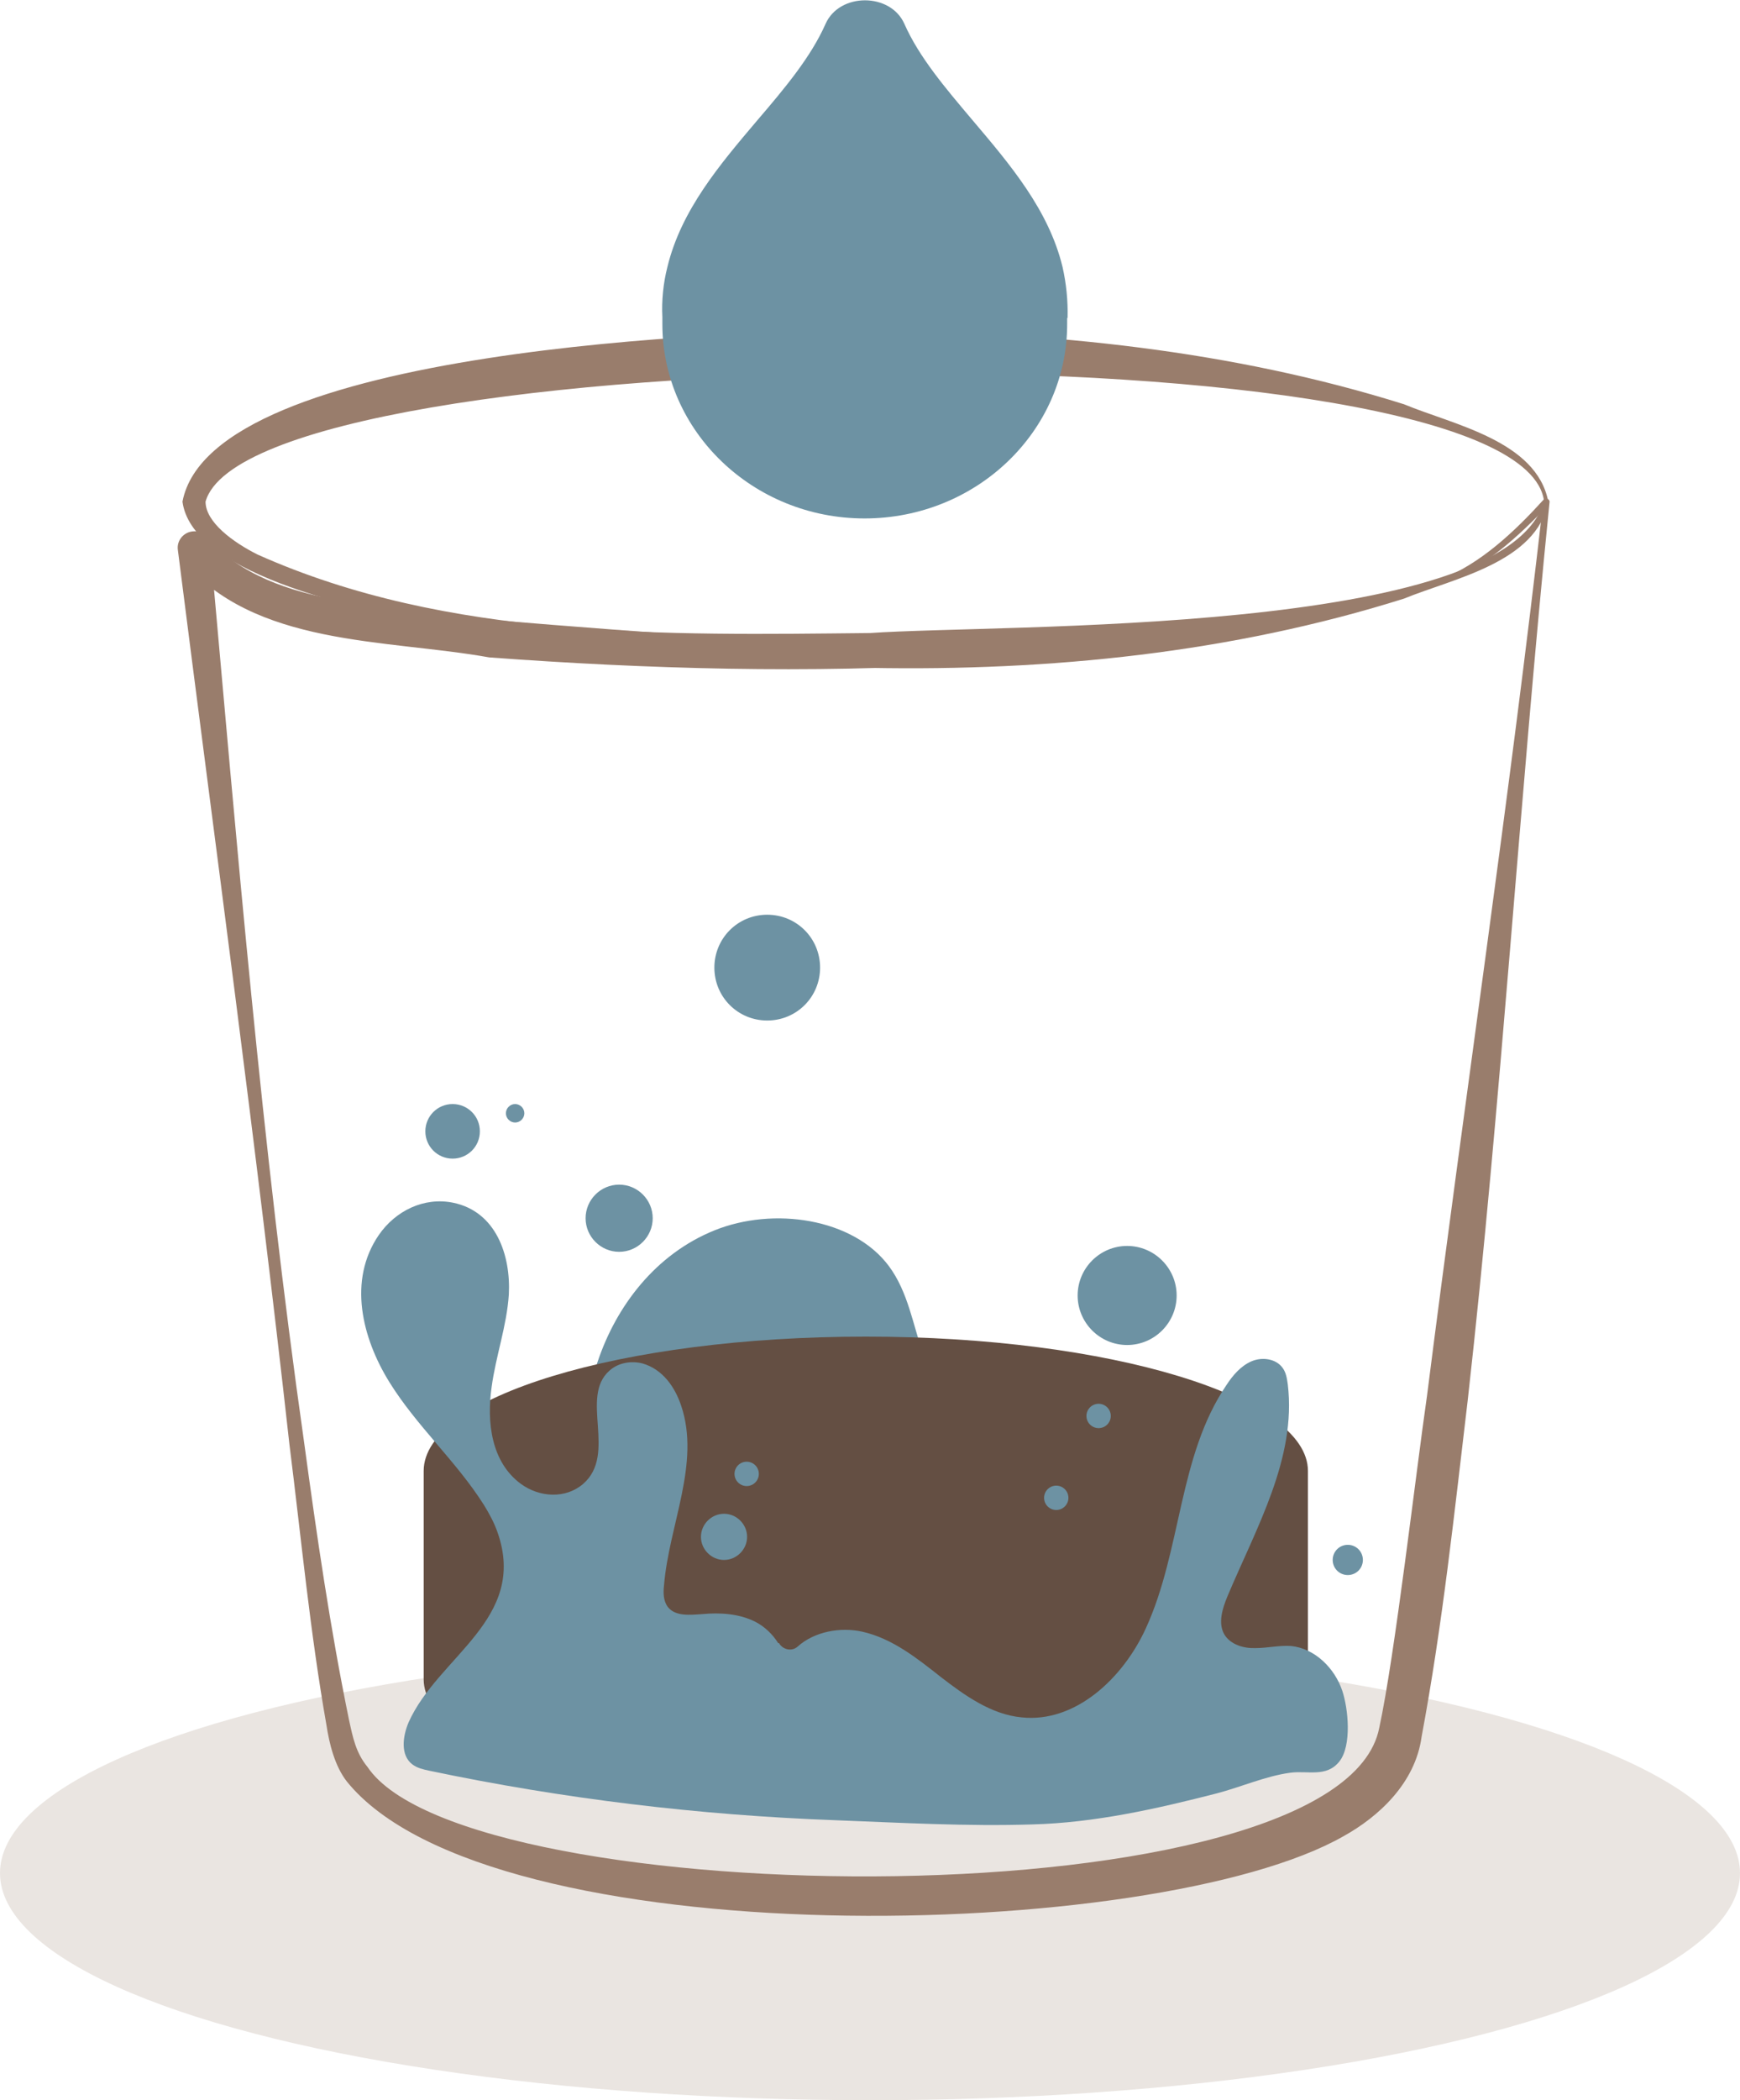
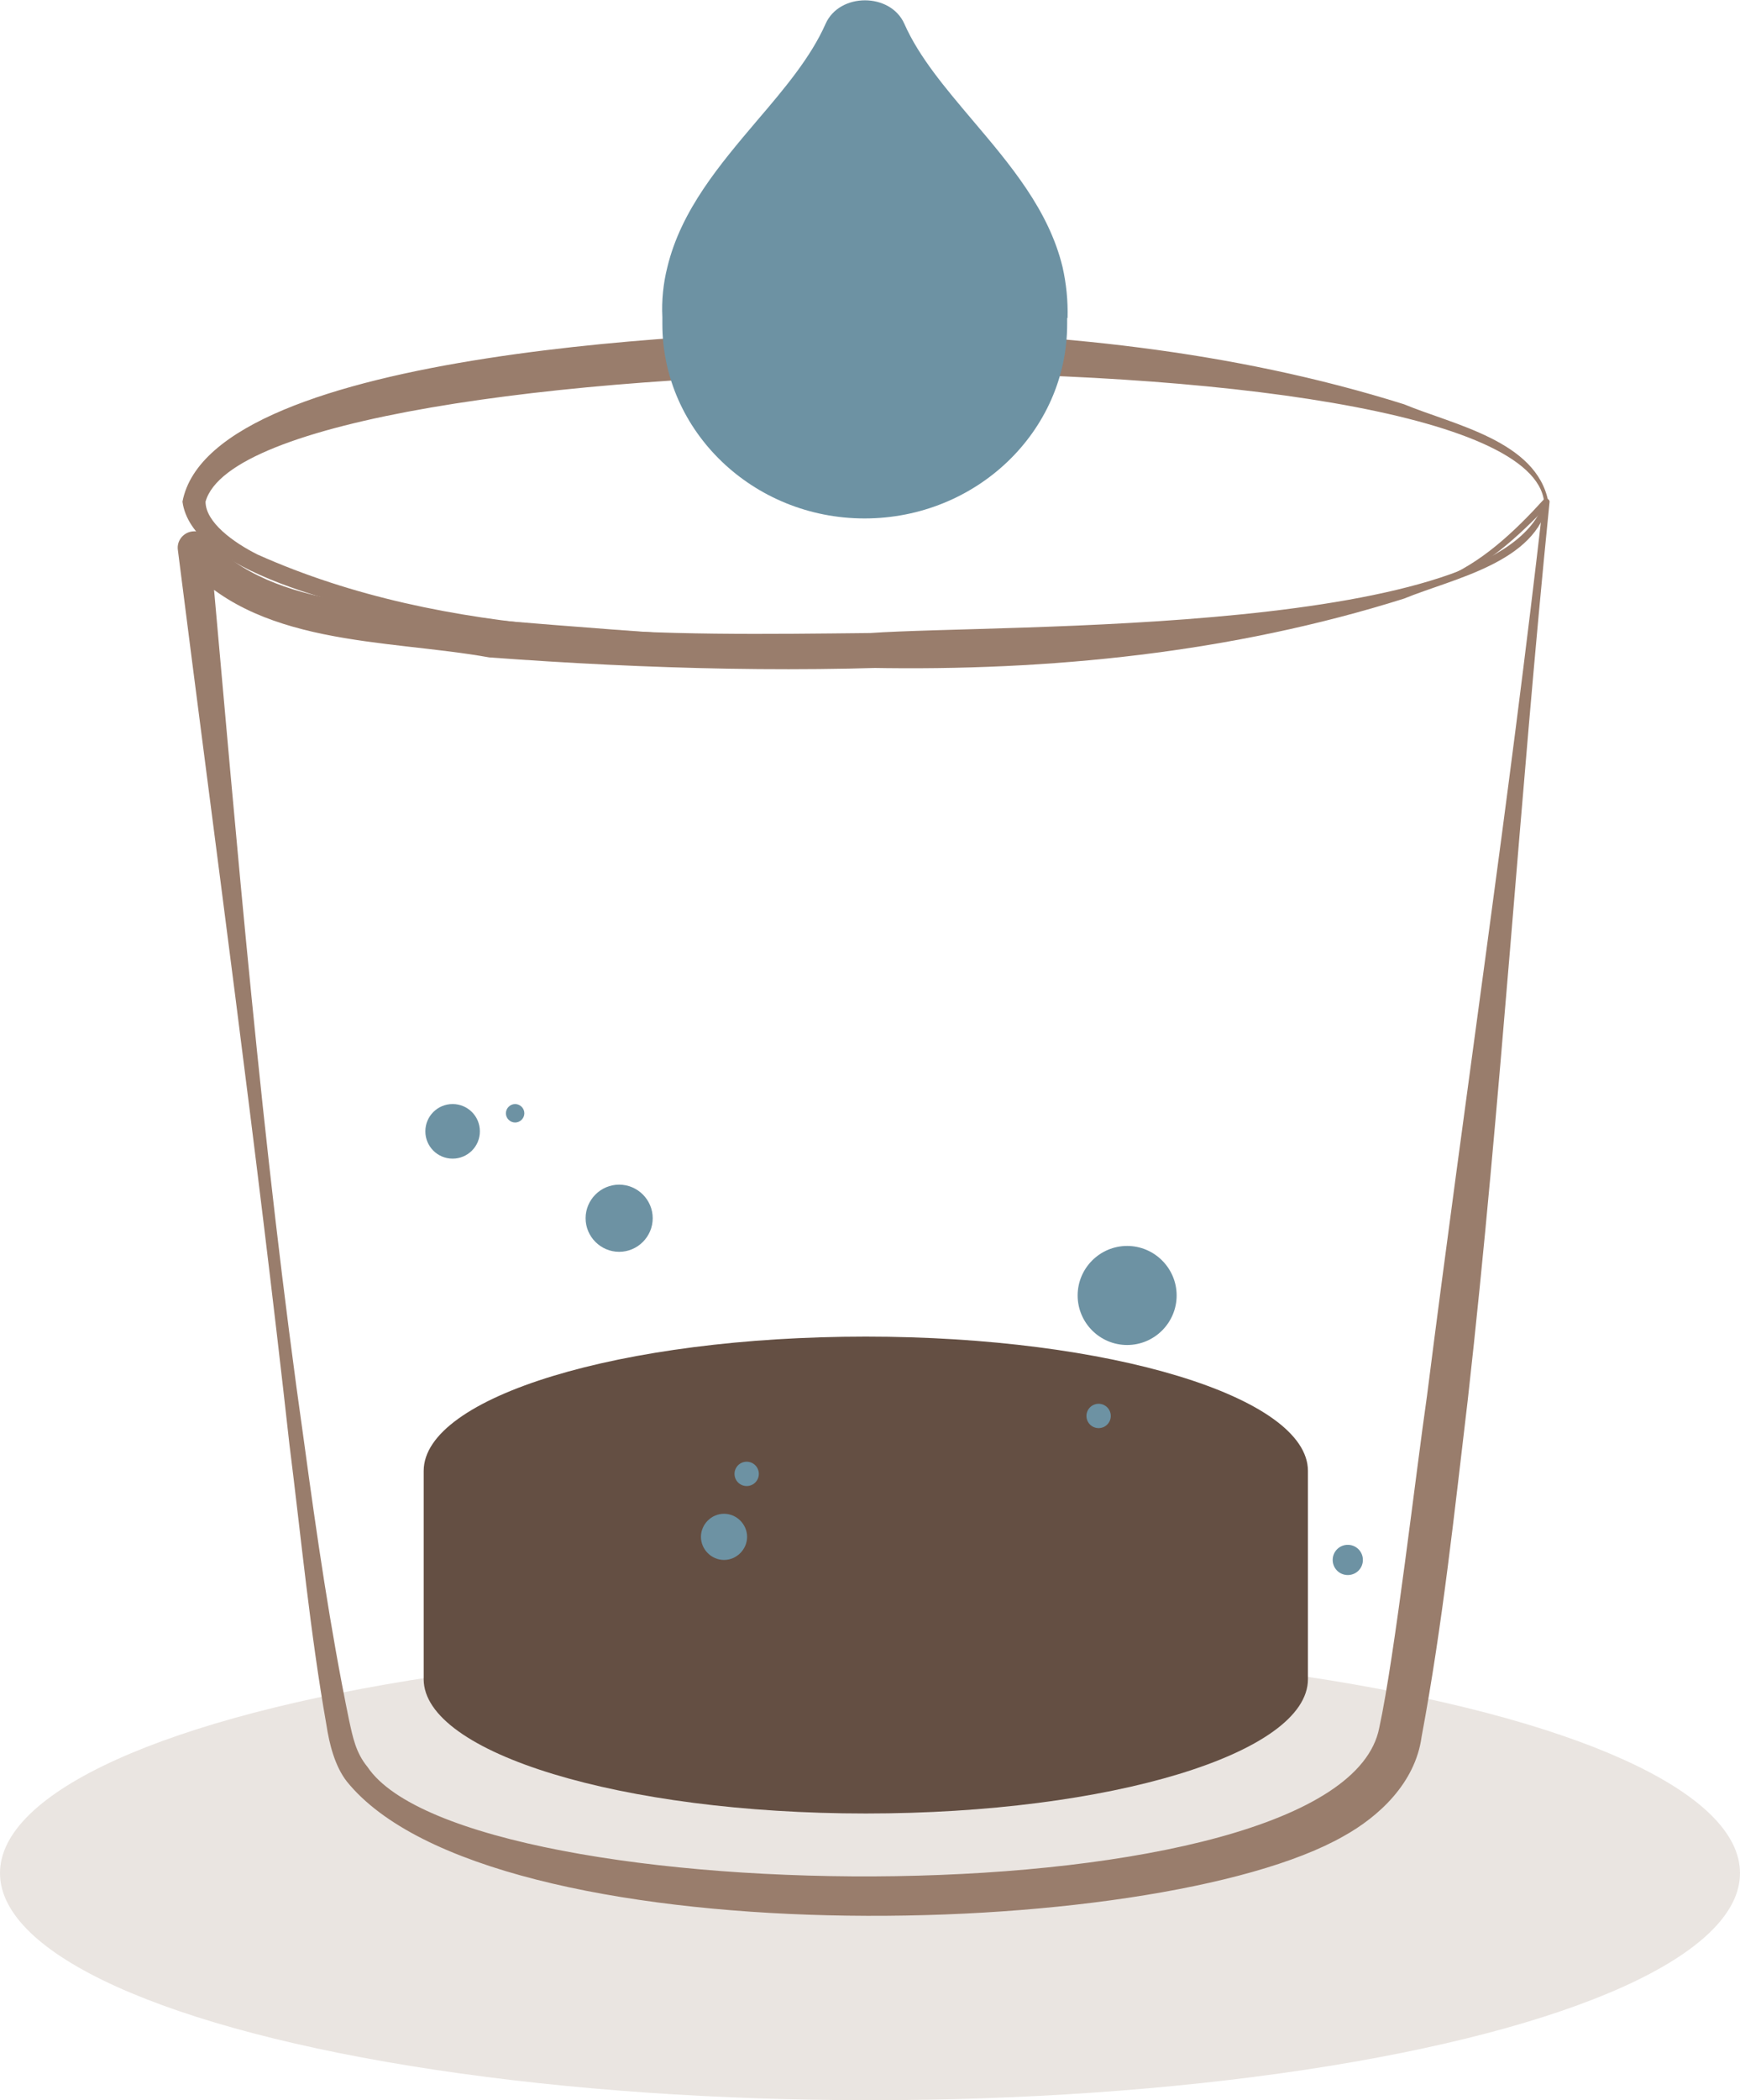
<svg xmlns="http://www.w3.org/2000/svg" id="Layer_2" viewBox="0 0 41.48 50.03">
  <defs>
    <style>
      .cls-1 {
        fill: #644f43;
      }

      .cls-2, .cls-3 {
        fill: #997d6c;
      }

      .cls-4 {
        fill: #6d92a3;
      }

      .cls-3 {
        opacity: .2;
      }
    </style>
  </defs>
  <g id="Ontwerp">
    <g id="step_2">
      <ellipse class="cls-3" cx="20.74" cy="44.62" rx="20.74" ry="5.41" />
      <path class="cls-2" d="M34.34,13.91c-7.33,2.18-15.1,2.31-22.68,1.75-2.45-.44-5.62-.25-7.34-2.35,0,0,.69-.3.69-.3.64,7.13,1.23,14.26,2.24,21.35.3,2.21.62,4.42,1.07,6.61.09.41.16.78.44,1.12,2.36,3.52,23.21,3.73,24.12-.93.37-1.7.88-6.13,1.14-7.92.9-7.09,1.96-14.18,2.77-21.29l.14.06c-.74.78-1.55,1.53-2.58,1.91h0ZM34.32,13.81c.97-.37,1.79-1.15,2.48-1.91.04-.06.15-.01.14.06-.72,7.12-1.15,14.27-1.95,21.39-.32,2.69-.6,5.35-1.1,8.02-.15,1.11-1.03,1.91-1.86,2.37-4.49,2.56-20.36,2.9-23.76-1.3-.29-.37-.42-.9-.49-1.36-.39-2.21-.6-4.45-.88-6.67-.79-7.11-1.76-14.21-2.66-21.31-.03-.21.12-.41.34-.44.14-.02.27.04.35.14,1.58,1.78,4.61,1.58,6.83,1.97,7.5.62,15.24,1.18,22.56-.96h0Z" />
      <path class="cls-2" d="M36.91,11.95c-.27,1.45-2.27,1.83-3.44,2.31-4.1,1.29-8.44,1.73-12.73,1.65-2.93-.16-15.96-.76-16.39-3.96.7-3.67,13.17-4.07,16.39-4.08,4.29.04,8.62.47,12.73,1.76,1.18.49,3.16.87,3.44,2.32h0ZM36.81,11.95c-.49-4.28-30.82-3.89-31.91,0,0,.49.66.97,1.24,1.26,4.54,2.03,9.73,1.92,14.6,1.87,3.12-.22,15.13.08,16.07-3.14h0Z" />
      <g>
-         <path class="cls-4" d="M14.25,32.43c.44-1.31,1.37-2.55,2.78-3.12,1.41-.57,3.31-.29,4.16.85.46.62.57,1.39.82,2.1.25.71.73,1.45,1.55,1.65,1.32.32,2.72-.94,3.97-.46.87.33,1.12,1.36.83,2.15-.45,1.25-1.85,2.05-3.24,2.52-.56.19-1.14.34-1.74.32-.82-.02-1.57-.35-2.32-.64-1.05-.39-2.14-.69-3.26-.9-.89-.16-2.22-.05-3.02-.39-1.61-.68-.95-2.82-.53-4.08Z" />
        <path class="cls-1" d="M20.64,31.84c-5.82,0-10.54,1.43-10.54,3.2v4.96c0,1.76,4.72,3.2,10.54,3.2s10.54-1.43,10.54-3.2v-4.96c0-1.76-4.72-3.2-10.54-3.2Z" />
-         <path class="cls-4" d="M18.57,39.14c.09.16.31.21.45.08.39-.35,1.01-.47,1.54-.35.71.16,1.3.63,1.87,1.08.57.44,1.2.89,1.92.96,1.29.14,2.43-.94,2.97-2.13.85-1.86.77-4.1,1.92-5.79.15-.23.34-.45.59-.56.25-.11.59-.07.75.16.08.11.1.25.12.39.21,1.76-.75,3.41-1.44,5.05-.12.29-.23.64-.07.91.15.24.46.33.74.32.28,0,.57-.07.85-.05.57.06,1.04.53,1.22,1.07.14.42.23,1.3-.07,1.68-.31.39-.76.21-1.18.27-.58.08-1.17.34-1.74.49-1.44.37-2.91.7-4.39.74-1.57.05-3.14-.04-4.71-.1-3.25-.12-6.49-.51-9.68-1.18-.14-.03-.28-.06-.4-.15-.29-.22-.23-.67-.09-1,.7-1.57,2.85-2.46,2.12-4.53-.08-.23-.2-.45-.33-.66-.66-1.04-1.6-1.87-2.25-2.92s-.99-2.42-.25-3.5c.4-.58,1.08-.91,1.77-.77,1.03.21,1.38,1.26,1.33,2.19-.05.75-.31,1.46-.41,2.2-.12.84-.01,1.79.7,2.31.44.32,1.06.36,1.48,0,.82-.71-.09-2.07.63-2.7.21-.19.52-.24.79-.17.48.14.77.56.92,1.01.46,1.37-.29,2.83-.41,4.27-.02.18-.02.37.09.52.18.23.53.19.82.17.43-.04.88-.01,1.26.18.22.11.42.3.55.51Z" />
        <path class="cls-4" d="M15.56,29.02c0,.44-.36.8-.8.8s-.8-.36-.8-.8.36-.8.8-.8.8.36.8.8Z" />
        <path class="cls-4" d="M12.5,26.52c0,.12-.1.22-.22.22s-.22-.1-.22-.22.1-.22.22-.22.22.1.22.22Z" />
-         <path class="cls-4" d="M19.55,23.05c0,.7-.56,1.26-1.26,1.26s-1.26-.56-1.26-1.26.56-1.26,1.26-1.26,1.26.56,1.26,1.26Z" />
        <path class="cls-4" d="M17.81,36.61c0,.3-.25.55-.55.55s-.55-.25-.55-.55.25-.55.55-.55.55.25.55.55Z" />
        <path class="cls-4" d="M28.05,30.86c0,.65-.53,1.18-1.18,1.18s-1.18-.53-1.18-1.18.53-1.18,1.18-1.18,1.18.53,1.18,1.18Z" />
-         <path class="cls-4" d="M25.47,35.68c0,.16-.13.29-.29.29s-.29-.13-.29-.29.13-.29.29-.29.29.13.29.29Z" />
        <path class="cls-4" d="M26.48,33.73c0,.16-.13.29-.29.29s-.29-.13-.29-.29.13-.29.29-.29.29.13.29.29Z" />
        <path class="cls-4" d="M18.09,35.11c0,.16-.13.29-.29.29s-.29-.13-.29-.29.13-.29.29-.29.29.13.29.29Z" />
        <path class="cls-4" d="M11.44,26.95c0,.36-.29.65-.65.65s-.65-.29-.65-.65.29-.65.65-.65.65.29.65.65Z" />
        <path class="cls-4" d="M32.49,37.16c0,.2-.16.36-.36.36s-.36-.16-.36-.36.16-.36.36-.36.36.16.36.36Z" />
      </g>
      <path class="cls-4" d="M25.45,7.57c.01-.41-.03-.81-.12-1.21-.33-1.36-1.25-2.44-2.14-3.49-.66-.78-1.28-1.51-1.63-2.3-.33-.75-1.55-.75-1.88,0-.35.79-.97,1.53-1.63,2.3-.89,1.05-1.81,2.13-2.14,3.49-.1.39-.14.81-.12,1.19v.17c0,2.55,2.16,4.63,4.82,4.63s4.83-2.07,4.83-4.63v-.14Z" />
    </g>
  </g>
</svg>